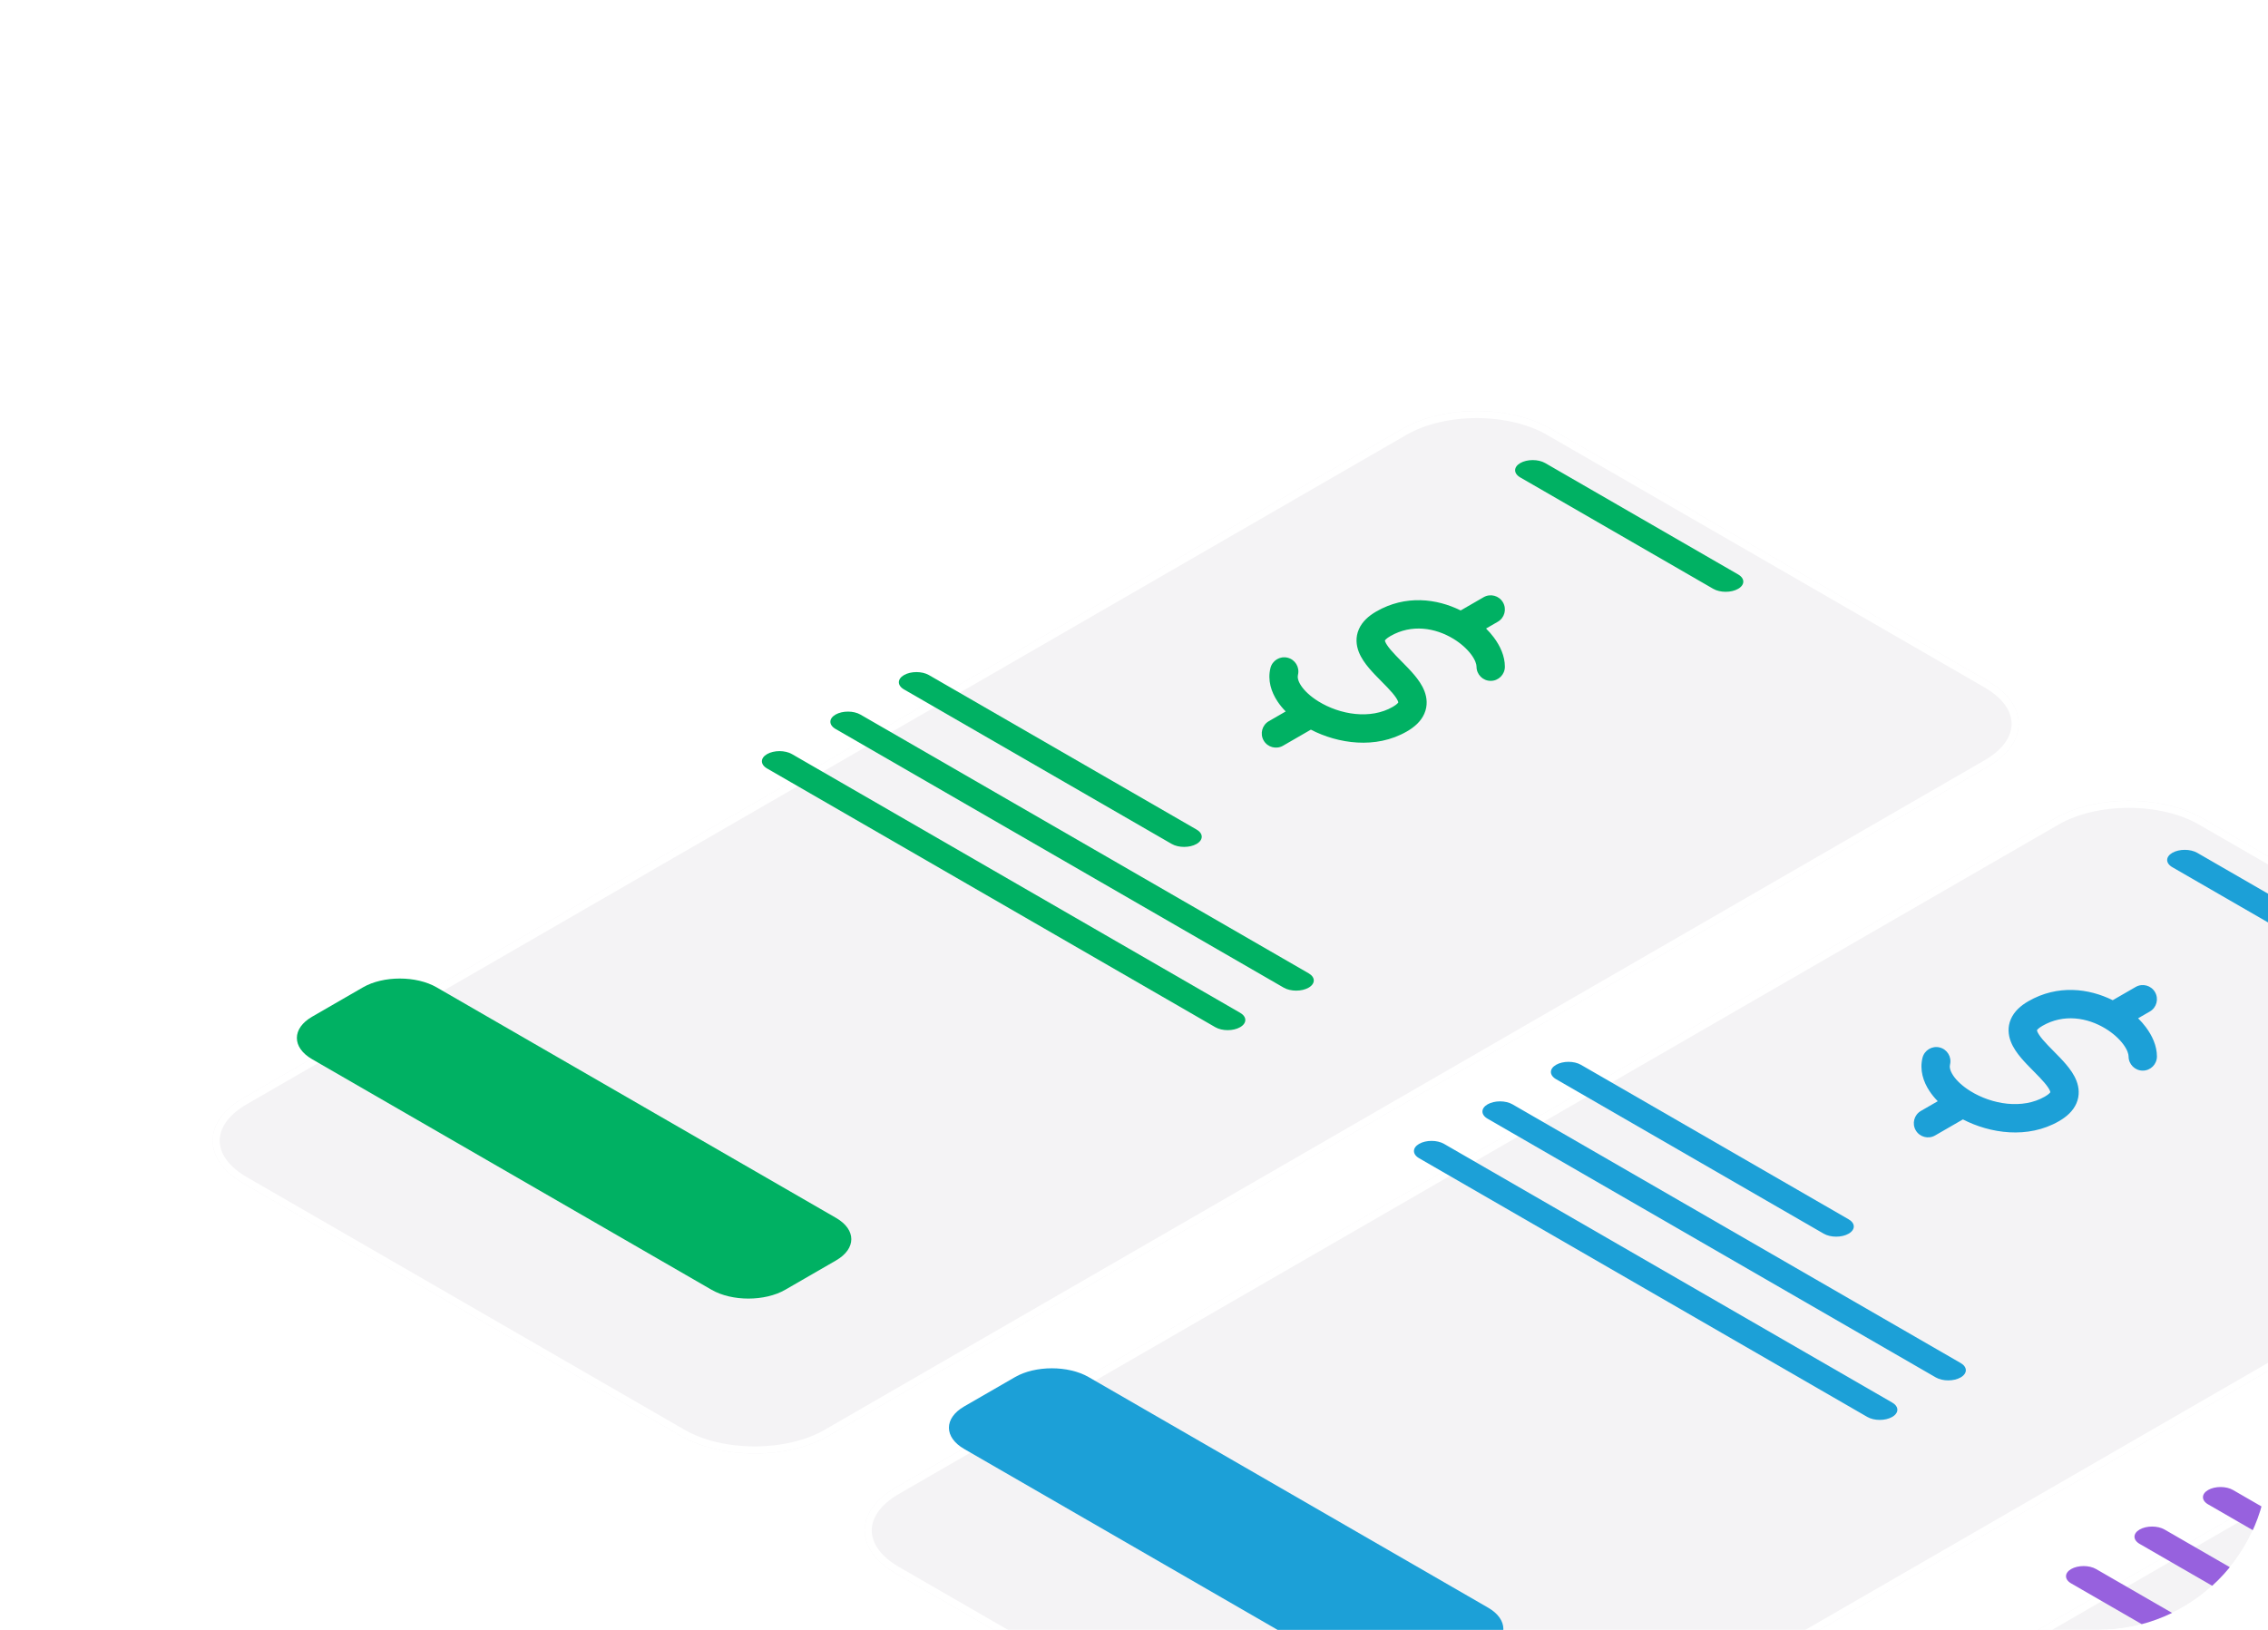
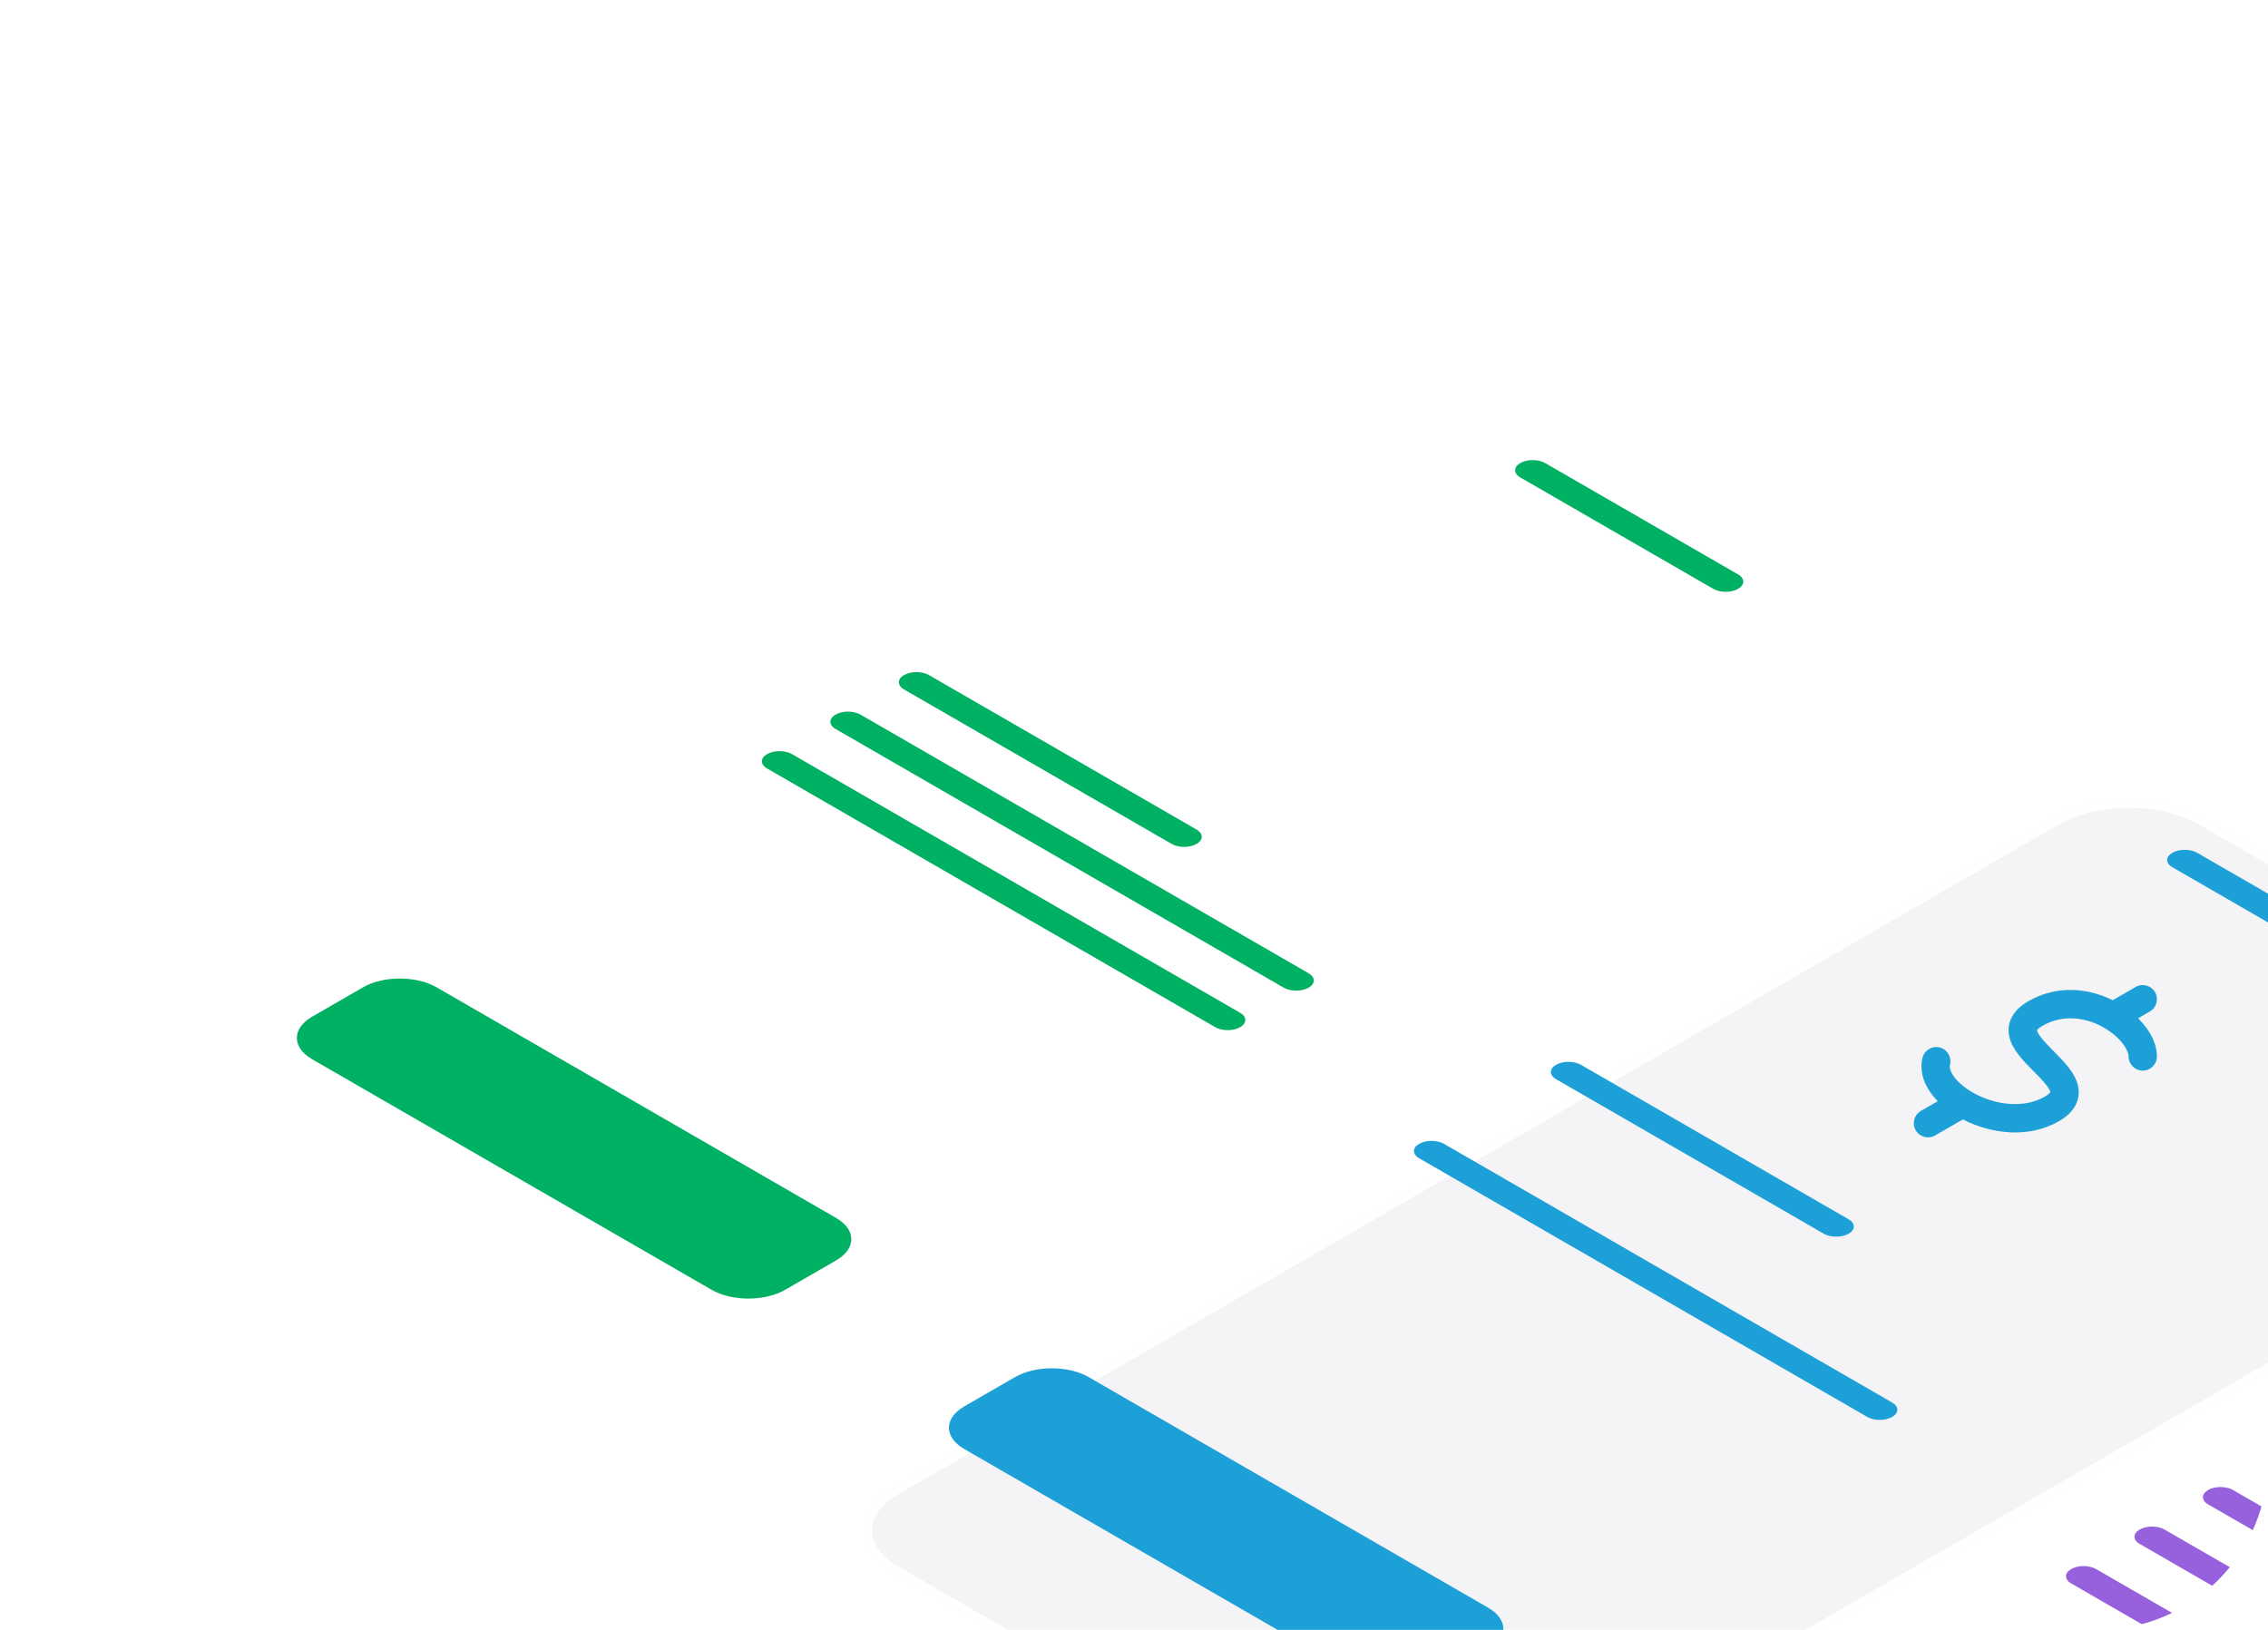
<svg xmlns="http://www.w3.org/2000/svg" width="320" height="230" viewBox="0 0 320 230" fill="none">
  <g clip-path="url(#clip0_288_438)">
    <g filter="url(#filter0_d_288_438)">
-       <path d="M197.96 45.485C203.7 42.172 213.006 42.172 218.746 45.485L280.52 81.147C286.259 84.461 286.259 89.833 280.52 93.147L116.864 187.625C111.124 190.938 101.819 190.938 96.079 187.625L34.305 151.963C28.565 148.649 28.565 143.277 34.305 139.964L197.96 45.485Z" fill="#F4F3F5" />
      <path d="M289.96 100.485C295.7 97.172 305.006 97.172 310.746 100.485L372.52 136.147C378.259 139.461 378.259 144.833 372.52 148.147L208.864 242.625C203.124 245.938 193.819 245.938 188.079 242.625L126.305 206.963C120.565 203.649 120.565 198.277 126.305 194.964L289.96 100.485Z" fill="#F4F3F5" />
-       <path d="M381.96 160.485C387.7 157.172 397.006 157.172 402.746 160.485L464.52 196.147C470.259 199.461 470.259 204.833 464.52 208.147L300.864 302.625C295.124 305.939 285.819 305.939 280.079 302.625L218.305 266.963C212.565 263.649 212.565 258.277 218.305 254.964L381.96 160.485Z" fill="#F4F3F5" />
      <path d="M198.21 45.918C200.986 44.316 204.656 43.5 208.353 43.5C212.05 43.5 215.72 44.316 218.496 45.918L280.27 81.58C283.048 83.184 284.324 85.217 284.324 87.147C284.324 89.077 283.048 91.109 280.27 92.713L116.614 187.192C113.838 188.795 110.168 189.61 106.471 189.61C102.775 189.61 99.105 188.795 96.329 187.192L34.555 151.53C31.776 149.926 30.5 147.893 30.5 145.963C30.5 144.033 31.776 142.001 34.555 140.397L198.21 45.918ZM290.21 100.918C292.986 99.316 296.656 98.5 300.353 98.5C304.05 98.5 307.72 99.316 310.496 100.918L372.27 136.58C375.048 138.185 376.324 140.217 376.324 142.147C376.324 144.077 375.048 146.109 372.27 147.714L208.614 242.192C205.838 243.795 202.168 244.61 198.471 244.61C194.775 244.61 191.105 243.795 188.329 242.192L126.555 206.53C123.776 204.926 122.5 202.893 122.5 200.963C122.5 199.033 123.776 197.001 126.555 195.397L290.21 100.918ZM382.21 160.918C384.986 159.316 388.656 158.5 392.353 158.5C396.05 158.5 399.72 159.316 402.496 160.918L464.27 196.58C467.048 198.185 468.324 200.217 468.324 202.147C468.324 204.077 467.048 206.109 464.27 207.714L300.614 302.192C297.838 303.795 294.168 304.61 290.471 304.61C286.775 304.61 283.105 303.795 280.329 302.192L218.555 266.53C215.776 264.926 214.5 262.893 214.5 260.963C214.5 259.033 215.776 257.001 218.555 255.397L382.21 160.918Z" stroke="white" />
    </g>
    <path d="M214.501 65.344C215.471 64.784 217.044 64.784 218.014 65.344L245.241 81.062C246.211 81.623 246.211 82.531 245.241 83.091C244.271 83.651 242.698 83.651 241.728 83.091L214.501 67.373C213.531 66.812 213.531 65.904 214.501 65.344Z" fill="#00B163" />
-     <path d="M211.329 87.738C212.285 87.186 212.613 85.963 212.061 85.006C211.509 84.049 210.285 83.722 209.329 84.274L206.09 86.144C202.748 84.48 198.325 83.9 194.18 86.292C193.105 86.913 192.199 87.715 191.727 88.795C191.228 89.935 191.354 91.055 191.711 91.981C192.048 92.856 192.615 93.635 193.158 94.28C193.702 94.925 194.332 95.562 194.895 96.13L194.923 96.159C195.519 96.761 196.042 97.291 196.472 97.802C196.912 98.324 197.146 98.701 197.246 98.961C197.278 99.045 197.288 99.097 197.291 99.12C197.26 99.175 197.099 99.408 196.51 99.748C193.372 101.56 189.064 100.865 185.998 98.962C184.876 98.265 184.052 97.481 183.575 96.759C183.097 96.035 183.06 95.534 183.134 95.232C183.399 94.16 182.745 93.076 181.672 92.811C180.6 92.546 179.516 93.201 179.251 94.273C178.826 95.995 179.364 97.642 180.237 98.963C180.569 99.466 180.962 99.944 181.404 100.395L179.028 101.767C178.071 102.319 177.743 103.542 178.296 104.499C178.848 105.455 180.071 105.783 181.028 105.231L184.954 102.964C188.768 104.934 194.097 105.76 198.51 103.212C199.584 102.592 200.491 101.79 200.963 100.71C201.462 99.57 201.335 98.45 200.979 97.524C200.642 96.649 200.075 95.87 199.531 95.225C198.988 94.579 198.358 93.943 197.795 93.374L197.766 93.346C197.171 92.744 196.648 92.214 196.217 91.703C195.778 91.181 195.544 90.804 195.444 90.544C195.411 90.46 195.401 90.408 195.398 90.385C195.43 90.33 195.591 90.097 196.18 89.757C199.173 88.029 202.517 88.591 205.073 90.148C206.137 90.797 206.992 91.58 207.563 92.341C208.154 93.131 208.329 93.744 208.329 94.08C208.329 95.184 209.224 96.08 210.329 96.08C211.433 96.08 212.329 95.184 212.329 94.08C212.329 92.572 211.653 91.13 210.765 89.944C210.442 89.513 210.076 89.094 209.673 88.694L211.329 87.738Z" fill="#00B163" />
    <path d="M61.605 139.329C58.735 137.672 54.082 137.672 51.212 139.329L44.039 143.47C41.169 145.127 41.169 147.813 44.039 149.47L100.397 182.005C103.266 183.662 107.919 183.662 110.789 182.005L117.962 177.864C120.832 176.207 120.832 173.521 117.962 171.864L61.605 139.329Z" fill="#00B163" />
    <path d="M131.063 95.26C130.093 94.7 128.52 94.7 127.55 95.26C126.58 95.82 126.58 96.728 127.55 97.288L165.317 119.09C166.287 119.65 167.86 119.65 168.83 119.09C169.8 118.53 169.8 117.622 168.83 117.062L131.063 95.26Z" fill="#00B163" />
    <path d="M117.889 100.837C118.859 100.277 120.432 100.277 121.402 100.837L184.639 137.344C185.609 137.904 185.609 138.812 184.639 139.372C183.669 139.932 182.096 139.932 181.126 139.372L117.889 102.865C116.919 102.305 116.919 101.397 117.889 100.837Z" fill="#00B163" />
    <path d="M111.741 106.414C110.771 105.854 109.198 105.854 108.228 106.414C107.258 106.974 107.258 107.882 108.228 108.442L171.465 144.949C172.435 145.509 174.008 145.509 174.978 144.949C175.948 144.389 175.948 143.481 174.978 142.921L111.741 106.414Z" fill="#00B163" />
    <path d="M306.501 120.344C307.471 119.784 309.044 119.784 310.014 120.344L337.241 136.062C338.211 136.623 338.211 137.531 337.241 138.091C336.271 138.651 334.698 138.651 333.728 138.091L306.501 122.373C305.531 121.812 305.531 120.904 306.501 120.344Z" fill="#1CA0D7" />
    <path d="M303.329 142.738C304.285 142.186 304.613 140.963 304.061 140.006C303.509 139.05 302.285 138.722 301.329 139.274L298.09 141.144C294.748 139.48 290.325 138.899 286.18 141.292C285.105 141.913 284.199 142.715 283.727 143.795C283.228 144.935 283.354 146.055 283.711 146.981C284.048 147.856 284.615 148.635 285.158 149.28C285.702 149.925 286.332 150.562 286.895 151.13L286.923 151.159C287.519 151.761 288.042 152.291 288.472 152.802C288.912 153.324 289.146 153.701 289.246 153.961C289.278 154.045 289.288 154.097 289.291 154.12C289.26 154.175 289.099 154.408 288.51 154.748C285.372 156.56 281.064 155.865 277.998 153.962C276.876 153.265 276.052 152.481 275.575 151.759C275.097 151.035 275.06 150.534 275.134 150.232C275.399 149.16 274.745 148.076 273.672 147.811C272.6 147.546 271.516 148.201 271.251 149.273C270.826 150.995 271.364 152.642 272.237 153.963C272.569 154.466 272.962 154.944 273.404 155.395L271.028 156.767C270.071 157.319 269.743 158.542 270.296 159.499C270.848 160.455 272.071 160.783 273.028 160.231L276.954 157.964C280.768 159.934 286.097 160.76 290.51 158.212C291.584 157.592 292.491 156.79 292.963 155.71C293.462 154.57 293.335 153.45 292.979 152.524C292.642 151.649 292.075 150.87 291.531 150.224C290.988 149.579 290.358 148.943 289.795 148.375L289.766 148.346C289.171 147.744 288.648 147.214 288.217 146.703C287.778 146.181 287.544 145.804 287.444 145.544C287.411 145.46 287.401 145.408 287.398 145.385C287.43 145.33 287.591 145.097 288.18 144.757C291.173 143.029 294.517 143.591 297.073 145.148C298.137 145.797 298.992 146.58 299.563 147.341C300.154 148.131 300.329 148.744 300.329 149.08C300.329 150.185 301.224 151.08 302.329 151.08C303.433 151.08 304.329 150.185 304.329 149.08C304.329 147.572 303.653 146.13 302.765 144.944C302.442 144.513 302.076 144.094 301.673 143.694L303.329 142.738Z" fill="#1CA0D7" />
    <path d="M153.605 194.329C150.735 192.672 146.082 192.672 143.212 194.329L136.039 198.47C133.169 200.127 133.169 202.813 136.039 204.47L192.397 237.005C195.266 238.662 199.919 238.662 202.789 237.005L209.962 232.864C212.832 231.207 212.832 228.521 209.962 226.864L153.605 194.329Z" fill="#1CA0D7" />
    <path d="M223.063 150.26C222.093 149.699 220.52 149.699 219.55 150.26C218.58 150.82 218.58 151.728 219.55 152.288L257.317 174.09C258.287 174.65 259.86 174.65 260.83 174.09C261.8 173.53 261.8 172.622 260.83 172.062L223.063 150.26Z" fill="#1CA0D7" />
-     <path d="M209.889 155.837C210.859 155.277 212.432 155.277 213.402 155.837L276.639 192.344C277.609 192.904 277.609 193.812 276.639 194.372C275.669 194.932 274.096 194.932 273.126 194.372L209.889 157.865C208.919 157.305 208.919 156.397 209.889 155.837Z" fill="#1CA0D7" />
    <path d="M203.741 161.414C202.771 160.854 201.198 160.854 200.228 161.414C199.258 161.974 199.258 162.882 200.228 163.442L263.465 199.949C264.435 200.509 266.008 200.509 266.978 199.949C267.948 199.389 267.948 198.481 266.978 197.921L203.741 161.414Z" fill="#1CA0D7" />
-     <path d="M398.501 180.344C399.471 179.784 401.044 179.784 402.014 180.344L429.241 196.062C430.211 196.623 430.211 197.531 429.241 198.091C428.271 198.651 426.698 198.651 425.728 198.091L398.501 182.373C397.531 181.812 397.531 180.904 398.501 180.344Z" fill="#9761DE" />
    <path d="M395.329 202.738C396.285 202.186 396.613 200.963 396.061 200.006C395.509 199.05 394.285 198.722 393.329 199.274L390.09 201.144C386.748 199.48 382.325 198.899 378.18 201.292C377.105 201.913 376.199 202.715 375.727 203.795C375.228 204.935 375.354 206.055 375.711 206.981C376.048 207.856 376.615 208.635 377.158 209.28C377.702 209.925 378.332 210.562 378.895 211.13L378.923 211.159C379.519 211.761 380.042 212.291 380.472 212.802C380.912 213.324 381.146 213.701 381.246 213.961C381.278 214.045 381.288 214.097 381.291 214.12C381.26 214.175 381.099 214.408 380.51 214.748C377.372 216.56 373.064 215.865 369.998 213.962C368.876 213.265 368.052 212.481 367.575 211.759C367.097 211.035 367.06 210.534 367.134 210.232C367.399 209.16 366.745 208.076 365.672 207.811C364.6 207.546 363.516 208.201 363.251 209.273C362.826 210.995 363.364 212.642 364.237 213.963C364.569 214.466 364.962 214.944 365.404 215.395L363.028 216.767C362.071 217.319 361.743 218.542 362.296 219.499C362.848 220.455 364.071 220.783 365.028 220.231L368.954 217.964C372.768 219.934 378.097 220.76 382.51 218.212C383.584 217.592 384.491 216.79 384.963 215.71C385.462 214.57 385.335 213.45 384.979 212.524C384.642 211.649 384.075 210.87 383.531 210.224C382.988 209.579 382.358 208.943 381.795 208.375L381.766 208.346C381.171 207.744 380.648 207.214 380.217 206.703C379.778 206.181 379.544 205.804 379.444 205.544C379.411 205.46 379.401 205.408 379.398 205.385C379.43 205.33 379.591 205.097 380.18 204.757C383.173 203.029 386.517 203.591 389.073 205.148C390.137 205.797 390.992 206.58 391.563 207.341C392.154 208.131 392.329 208.744 392.329 209.08C392.329 210.185 393.224 211.08 394.329 211.08C395.433 211.08 396.329 210.185 396.329 209.08C396.329 207.572 395.653 206.13 394.765 204.944C394.442 204.513 394.076 204.094 393.673 203.694L395.329 202.738Z" fill="#9761DE" />
    <path d="M245.605 254.329C242.735 252.672 238.082 252.672 235.212 254.329L228.039 258.47C225.169 260.127 225.169 262.813 228.039 264.47L284.397 297.005C287.266 298.662 291.919 298.662 294.789 297.005L301.962 292.864C304.832 291.207 304.832 288.521 301.962 286.864L245.605 254.329Z" fill="#9761DE" />
    <path d="M315.063 210.26C314.093 209.699 312.52 209.699 311.55 210.26C310.58 210.82 310.58 211.728 311.55 212.288L349.317 234.09C350.287 234.65 351.86 234.65 352.83 234.09C353.8 233.53 353.8 232.622 352.83 232.062L315.063 210.26Z" fill="#9761DE" />
    <path d="M301.889 215.837C302.859 215.277 304.432 215.277 305.402 215.837L368.639 252.344C369.609 252.904 369.609 253.812 368.639 254.372C367.669 254.932 366.096 254.932 365.126 254.372L301.889 217.865C300.919 217.305 300.919 216.397 301.889 215.837Z" fill="#9761DE" />
    <path d="M295.741 221.414C294.771 220.854 293.198 220.854 292.228 221.414C291.258 221.974 291.258 222.882 292.228 223.442L355.465 259.949C356.435 260.509 358.008 260.509 358.978 259.949C359.948 259.389 359.948 258.481 358.978 257.921L295.741 221.414Z" fill="#9761DE" />
  </g>
  <defs>
    <filter id="filter0_d_288_438" x="-2" y="26" width="502.824" height="326.11" filterUnits="userSpaceOnUse" color-interpolation-filters="sRGB">
      <feFlood flood-opacity="0" result="BackgroundImageFix" />
      <feColorMatrix in="SourceAlpha" type="matrix" values="0 0 0 0 0 0 0 0 0 0 0 0 0 0 0 0 0 0 127 0" result="hardAlpha" />
      <feOffset dy="15" />
      <feGaussianBlur stdDeviation="16" />
      <feColorMatrix type="matrix" values="0 0 0 0 0.059 0 0 0 0 0.02 0 0 0 0 0.114 0 0 0 0.1 0" />
      <feBlend mode="normal" in2="BackgroundImageFix" result="effect1_dropShadow_288_438" />
      <feBlend mode="normal" in="SourceGraphic" in2="effect1_dropShadow_288_438" result="shape" />
    </filter>
    <clipPath id="clip0_288_438">
      <path d="M0 0H320V206C320 219.255 309.255 230 296 230H0V0Z" fill="white" />
    </clipPath>
  </defs>
</svg>